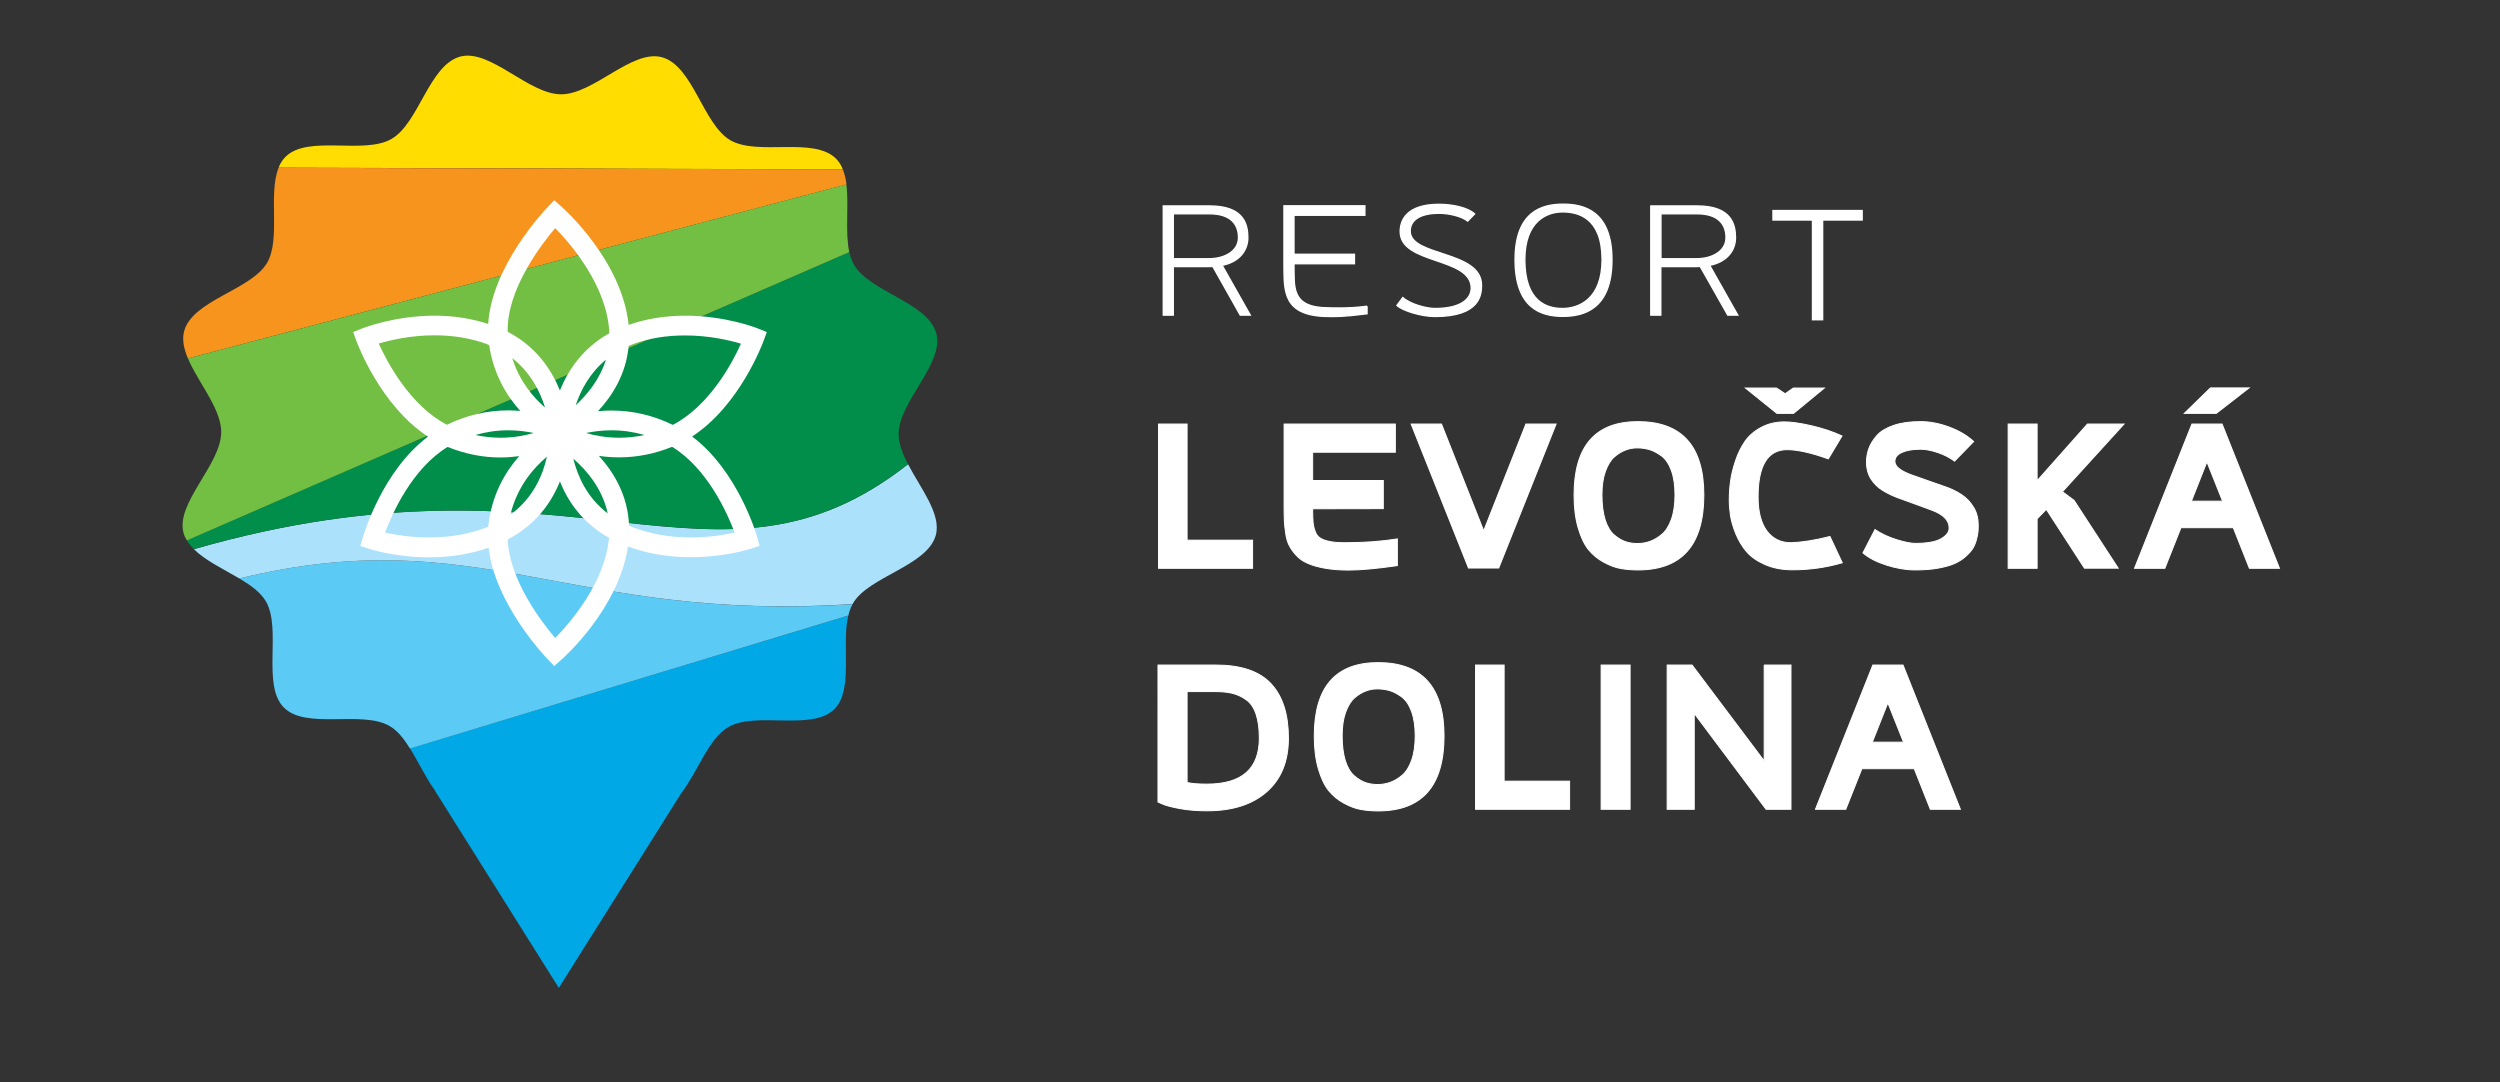
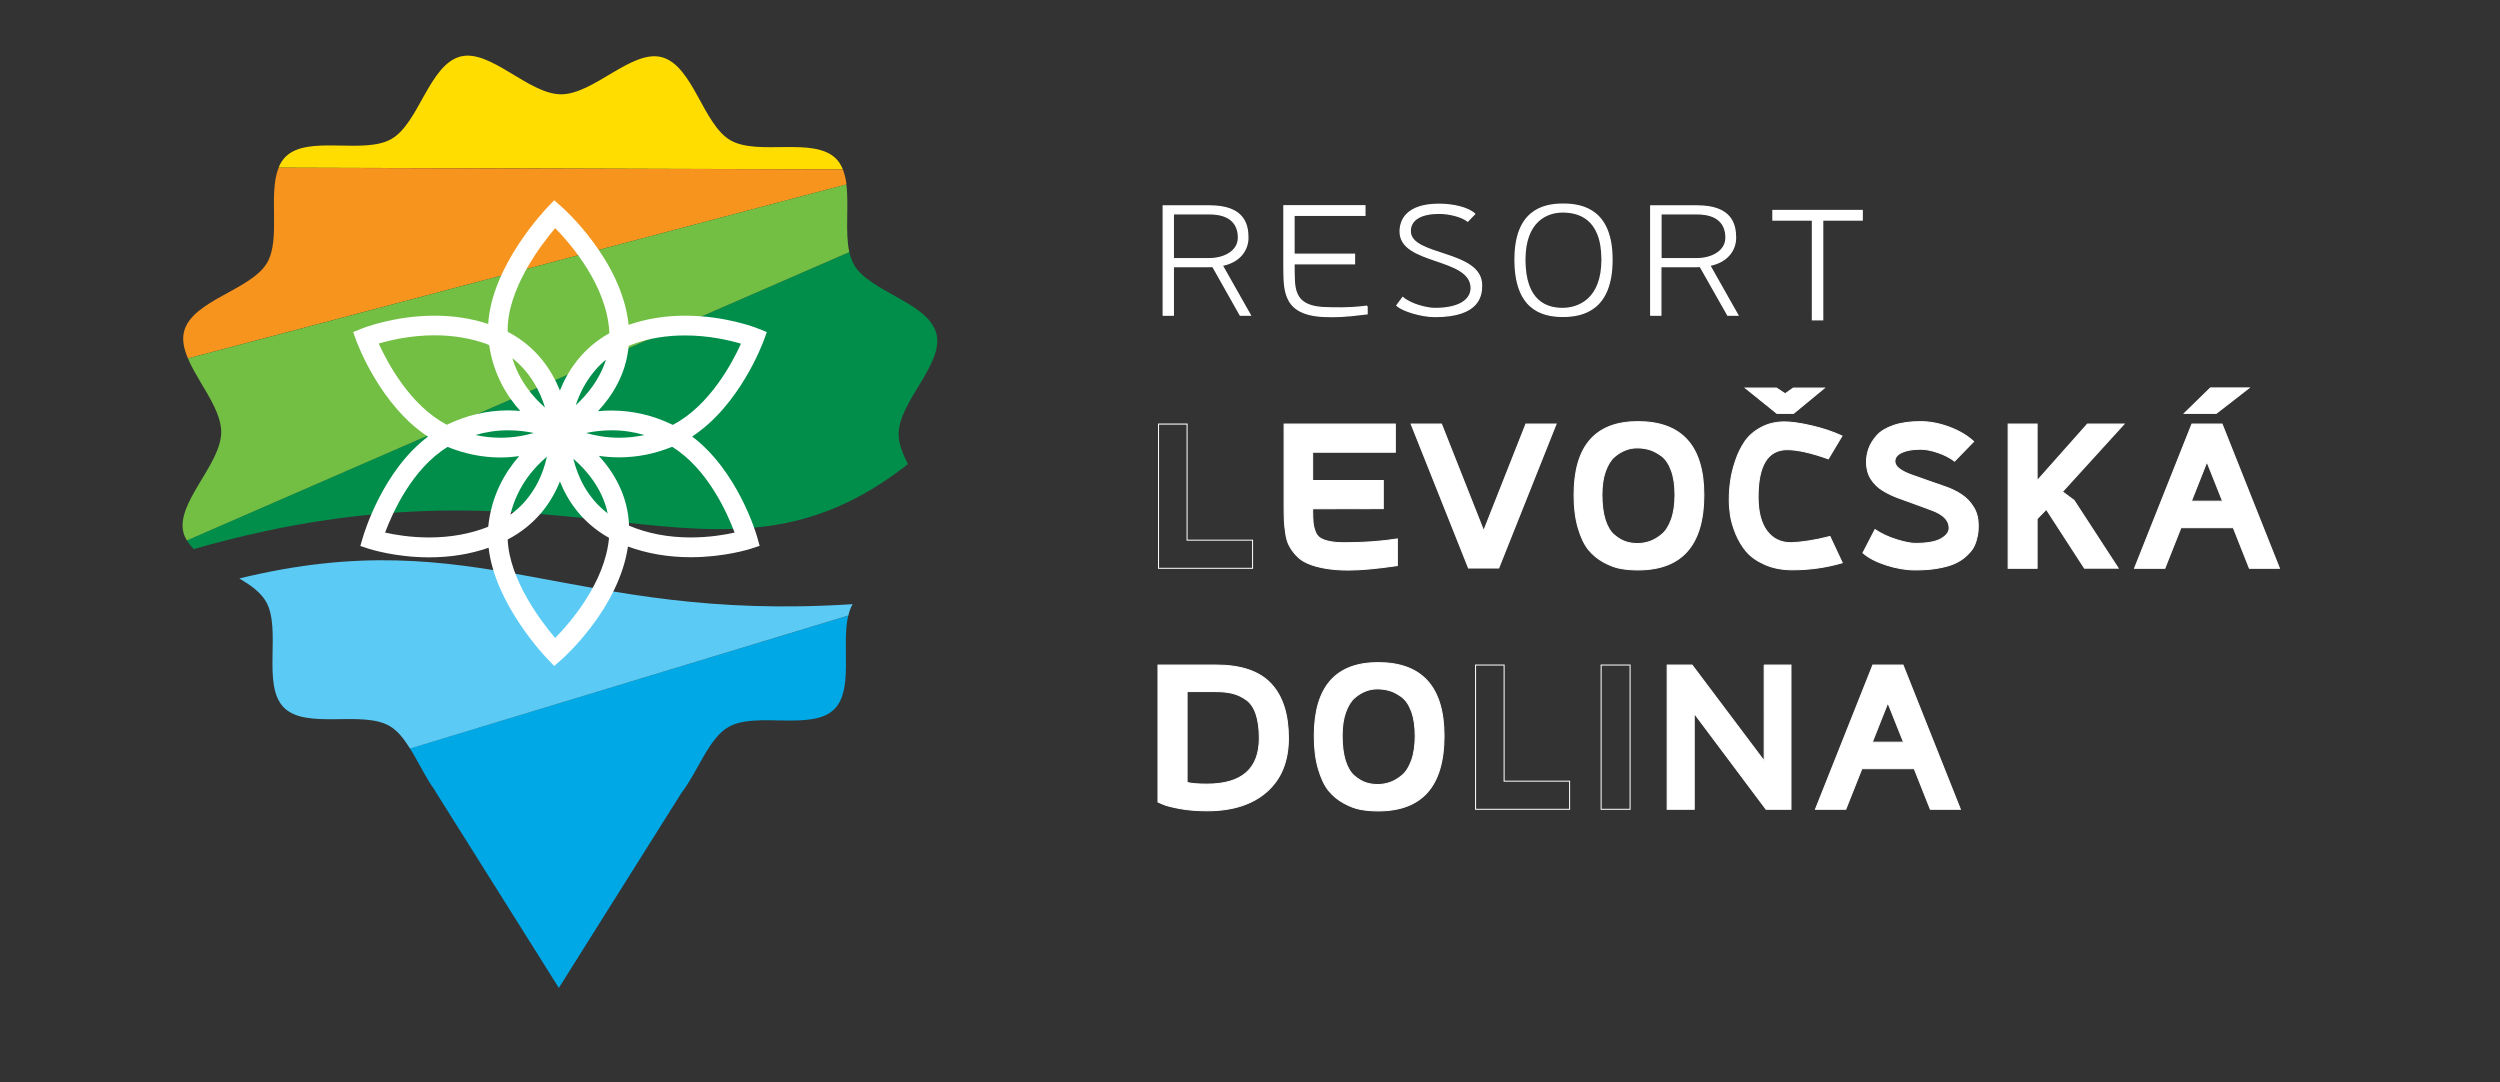
<svg xmlns="http://www.w3.org/2000/svg" version="1.1" id="Layer_1" x="0px" y="0px" viewBox="0 0 1847.6 800" style="enable-background:new 0 0 1847.6 800;" xml:space="preserve">
  <rect x="0" y="0" width="1847.6" height="800" fill="#333333" stroke="none" />
  <style type="text/css">
	.st0{fill:#FFFFFF;stroke:#FFFFFF;stroke-miterlimit:10;}
	.st1{fill:#00A8E5;}
	.st2{fill:#5BCBF5;}
	.st3{fill:#ABE1FA;}
	.st4{fill:#008E4A;}
	.st5{fill:#FFDD00;}
	.st6{fill:#F7941D;}
	.st7{fill:#72BF44;}
	.st8{fill:#FFFFFF;}
	.st9{enable-background:new    ;}
	.st10{fill:none;stroke:#FFFFFF;stroke-width:0.75;stroke-miterlimit:10;}
</style>
  <g id="Layer_1_00000100374802133871093940000009781418347145382843_">
    <polygon class="st0" points="1376.2,162.6 1347,162.6 1347,236.3 1339.5,236.3 1339.5,162.6 1310.3,162.6 1310.3,155.6    1376.2,155.6  " />
    <path class="st0" d="M915.3,175.6c0-9.4-5.3-17.6-21.4-17.6h-26.8v33.2h26.6C904.7,191.2,915.3,185.8,915.3,175.6 M903.2,196.1   l20.8,36.8h-7.4l-20.3-36c-0.8,0.1-1.6,0.1-2.4,0.1h-26.8v35.9h-7.4v-80.7h34.2c25.3,0,28.3,13.5,28.3,23.5   C922.2,184.2,916.8,193.4,903.2,196.1" />
    <path class="st0" d="M1010.3,226.3v5.6c-19,2.4-23.4,2-28.1,2c-34.5,0-33.1-19.1-33.3-37.8v-44h59.8v7h-52.4v28.8h44.7v7h-44.7v1.2   c0.4,15.6-2.6,31.4,25.7,31.4C983.9,227.5,996.5,228.2,1010.3,226.3" />
    <path class="st0" d="M1094.9,210.8c0,7-1.1,23.1-34.4,23.1c-10.5,0-24.4-4.5-28.1-8.2l4.3-5.8c6.2,5.3,18,8.1,23.8,8.1   c20.5,0,26.8-8,26.8-15.1c0-23.2-52.5-17.3-52.5-41.8c0-8.7,5.2-20.1,28.7-20.1c10.6,0,21.5,2.6,26.3,7.1l-5.1,5.3   c-4.8-3.8-14.4-5.8-21.2-5.8c-12.7,0-21.3,4.3-21.3,13.2C1042.1,189.8,1094.9,185,1094.9,210.8" />
    <path class="st0" d="M1184,191.9c0-31.2-17.9-35.3-29.2-35.3c-11.4,0-27.9,6.6-27.9,35.3c0,31.4,16.5,36.1,27.9,36.1   C1166.1,228,1184,221.7,1184,191.9 M1191.3,191.9c0,36.5-20.7,41.9-36.3,41.9c-15.7,0-35.3-5.6-35.3-41.9c0-35.3,19.6-41,35.3-41   C1170.6,150.8,1191.3,156,1191.3,191.9" />
    <path class="st0" d="M1275.6,175.6c0-9.4-5.3-17.6-21.4-17.6h-26.7v33.2h26.6C1265,191.2,1275.6,185.8,1275.6,175.6 M1263.5,196.1   l20.8,36.8h-7.4l-20.4-36c-0.8,0.1-1.5,0.1-2.4,0.1h-26.7v35.9h-7.4v-80.7h34.2c25.3,0,28.4,13.5,28.4,23.5   C1282.6,184.2,1277.2,193.4,1263.5,196.1" />
    <g>
      <path class="st1" d="M626.9,454.9L303,553.1c6.3,10.1,11.9,22.3,18.7,31.4l-0.1,0.1L413,730.1L503.6,586    c12-15.5,20.1-40.3,34.7-48.7c20.5-11.8,61.7,3.3,78.3-13.2C631,509.8,621.7,476.6,626.9,454.9" />
-       <path class="st2" d="M626.7,455.7c-0.1,0.5-0.2,0.9-0.3,1.4c-0.2,0.8-0.3,1.7-0.4,2.6C626.2,458.3,626.4,457,626.7,455.7    C626.7,455.6,626.7,455.7,626.7,455.7" />
      <path class="st2" d="M176.9,427.5c8.4,5,15.8,10.3,19.7,17.1c11.7,20.5-3.3,61.7,13.2,78.3c16.5,16.6,57.9,1.8,78.2,13.7    c5.9,3.4,10.6,9.5,15,16.6l323.9-98.3c-0.1,0.2-0.1,0.5-0.1,0.8c0.7-3.4,1.8-6.5,3.3-9.2C420.7,460.2,353.9,384.3,176.9,427.5" />
-       <path class="st3" d="M460.4,386.1c-1.3-0.1-2.5-0.3-3.8-0.4c-0.5-0.1-1.1-0.1-1.6-0.2c-77.8-8.5-172.9-19.6-311.7,20.4l0,0    c8.5,8.4,21.9,14.7,33.6,21.6c177-43.2,243.8,32.7,453.2,18.9c0.1-0.1,0.1-0.3,0.2-0.4c11.7-20.1,55-27.6,61.3-50.5    c4.2-15.6-11.1-34.3-20.5-52.4C599.7,399,538.7,394.6,460.4,386.1" />
      <path class="st4" d="M692,246.5c-6.1-23-49.3-30.7-60.9-50.9c-1.6-2.8-2.6-5.9-3.4-9.3l-489.6,213c1.4,2.3,3.1,4.5,5.1,6.5    C426.6,324.3,528,455.3,671,343c-3.9-7.6-6.9-15.1-6.9-22.2C664.2,296.8,697.9,268.7,692,246.5" />
      <path class="st5" d="M622.9,125.2c-1.2-3-2.8-5.7-5-7.9c-16.5-16.6-57.8-1.8-78.2-13.7c-20.1-11.7-27.6-55.1-50.5-61.3    c-22.2-6-50.5,27.5-74.6,27.4c-24.1-0.1-52.2-33.7-74.4-27.9c-23,6.1-30.7,49.4-50.9,60.9c-20.5,11.8-61.7-3.3-78.3,13.2    c-2.2,2.2-3.9,4.9-5.1,8L622.9,125.2z" />
      <path class="st6" d="M622.9,125.2l-417-1.2c0.6-1.4,0.5-1.2-0.1,0.3c-7.7,19.4,1.8,52.4-8.4,69.9c-11.7,20.1-55.1,27.6-61.3,50.5    c-1.7,6.3-0.2,13.1,2.8,20.2l486.7-128.6C625.1,132.3,624.2,128.5,622.9,125.2" />
      <path class="st7" d="M625.5,136.3L138.9,264.9c-0.6-1.5-1.2-3-1.7-4.5c6.2,19,26.3,40.2,26.3,58.9c-0.1,24.1-33.7,52.2-27.9,74.4    c0.5,2,1.4,3.9,2.5,5.7l489.6-213.1v0.1C624.4,171.6,627.5,152,625.5,136.3" />
      <path class="st8" d="M497.2,314c-14.3-7-29.6-10.6-45.3-10.6c-3.5,0-6.8,0.2-10,0.5c10.6-11.3,20.8-27.4,22.7-48.2    c1.1-0.5,2.1-1,3.3-1.4c11.7-4.3,24.6-6.4,38.4-6.4c17.6,0,32.9,3.6,41.3,6.1C541.3,268,524.4,299.9,497.2,314 M542.9,393.6    c-7,1.6-18.7,3.6-32.5,3.6c-16.7,0-32-3-45.5-8.7c-0.8-22.3-11.3-39.5-22.3-51.6c4.6,0.7,9.7,1.1,15,1.1c13.3,0,26.4-2.6,39.1-7.8    C522.8,346.2,537.5,379.1,542.9,393.6 M410.3,471.5c-10.4-12.2-33.9-43.1-35.1-72.8c21.1-11,32.5-27.6,38.6-42.9    c5.9,14.8,16.7,30.7,36.3,41.7C447.1,430.6,421.5,460.1,410.3,471.5 M317.1,397.2c-13.7,0-25.4-2-32.5-3.6    c5.4-14.5,20.1-47.4,46.2-63.3c12.6,5.1,25.7,7.8,39,7.8c5,0,9.6-0.4,13.9-1c-10.4,11.8-20.5,28.9-22.9,52.2    C347.8,394.5,333.1,397.2,317.1,397.2 M279.9,253.9c8.4-2.5,23.6-6.1,41.3-6.1c13.8,0,26.7,2.2,38.4,6.4c0.7,0.3,1.2,0.6,1.9,0.8    c3.2,21.6,13,37.6,23,48.7c-2.8-0.2-5.8-0.4-8.9-0.4c-15.7,0-30.9,3.6-45.3,10.6C303.2,299.9,286.3,268,279.9,253.9 M410.3,168.6    c11.5,11.7,38.2,42.5,40,76.8c0,0.3,0,0.6,0,0.9c-19.8,11-30.6,27.6-36.5,42.3c-6.1-15.2-17.4-32.4-38.6-43.4    C374.4,214.4,399.5,181.3,410.3,168.6 M425.5,299.5c3.5-10.7,10.1-23.6,22.3-33.7C443.3,280.5,433.8,291.8,425.5,299.5 M433.1,320    c5.3-1.1,11.7-2,18.9-2c8.3,0,16.4,1.2,24.3,3.5c-6.1,1.3-12.4,2-18.6,2C448,323.5,439.7,321.9,433.1,320 M449.1,379.4    c-15.5-11.8-22.3-27.8-25.4-40.4C433.4,347.4,445.2,361,449.1,379.4 M404.2,337.5c-2.9,13.2-10,30.5-27,42.9    C382.2,359.5,394.6,345.5,404.2,337.5 M394.5,320c-6.6,1.9-15,3.5-24.6,3.5c-6.2,0-12.5-0.7-18.6-2c7.9-2.3,16-3.5,24.3-3.5    C382.8,318,389.2,318.9,394.5,320 M378.6,264.7c13.8,10.8,20.7,25.1,24.2,36.5C394.2,293.8,383.9,281.8,378.6,264.7 M564.3,252    l2.4-6.6l-6.5-2.6c-0.9-0.4-23.9-9.5-53.8-9.5c-14.9,0-29,2.3-41.8,6.8c-5-47.6-47.9-85.9-49.8-87.5l-5.2-4.6l-4.8,5    c-1.8,1.9-41.4,43.3-44,86.4c-12.2-4-25.5-6.1-39.5-6.1c-29.9,0-52.8,9.1-53.8,9.5l-6.5,2.6l2.4,6.6c0.8,2.1,17.7,47.7,52.9,70.7    c-33.6,25.2-47.3,71.8-48,74l-2,6.8l6.7,2.2c0.8,0.2,19.3,6.2,44.2,6.2l0,0c15.7,0,30.4-2.4,43.9-7.1    c4.7,41.6,41.9,80.6,43.7,82.4l4.8,5l5.2-4.6c1.9-1.6,42.5-37.8,49.3-83.7c14.1,5.2,29.7,7.9,46.4,7.9c24.9,0,43.4-6,44.2-6.2    l6.7-2.2l-1.9-6.8c-0.6-2.2-14.4-48.8-48-74C546.6,299.7,563.5,254.1,564.3,252" />
    </g>
  </g>
  <g id="Layer_2_00000154428200305345240130000013251842875946729366_">
    <g class="st9">
-       <path class="st8" d="M877.3,399.2h48.4V420h-69.5V313.4h21.1V399.2z" />
      <path class="st8" d="M993.8,401.1c13.9,0,26.9-0.9,38.9-2.8V418c-15.2,2.2-27.3,3.3-36.1,3.3c-6.6,0-12.5-0.5-17.5-1.4    c-5-0.9-9.3-2.1-12.6-3.6c-3.4-1.4-6.2-3.4-8.5-5.9c-2.3-2.5-4-4.9-5.2-7.3c-1.2-2.3-2.1-5.2-2.6-8.8c-0.5-3.5-0.9-6.6-1-9.3    c-0.1-2.7-0.2-6.1-0.2-10.2c0-1.8,0-3.1,0-4v-57.4h82.2v20.8h-61.1v20.9h52.2v20.8l-52.2,0.1c0,4.3,0.1,7.5,0.3,9.9    c0.2,2.3,0.7,4.6,1.6,6.9c0.8,2.3,2.1,3.9,3.9,5c1.7,1,4,1.9,6.9,2.4C985.6,400.8,989.3,401.1,993.8,401.1z" />
      <path class="st8" d="M1127.7,313.4h22.3l-42.4,106.4h-22.3l-42.4-106.4h22.4l31.2,78.9L1127.7,313.4z" />
      <path class="st8" d="M1210.5,311.6c32.4,0,48.7,18.1,48.7,54.2c0,36.9-16.2,55.4-48.7,55.4c-4.7,0-9-0.4-12.9-1.1    c-4-0.7-8.1-2.3-12.5-4.7c-4.4-2.4-8.1-5.5-11.2-9.3c-3.1-3.9-5.6-9.2-7.6-16.1c-2-6.9-3-14.9-3-24.1    C1163.3,329.7,1179,311.6,1210.5,311.6z M1210.2,401.7c3.1,0,6.1-0.5,9-1.5c2.9-1,5.9-2.7,8.8-5.1c3-2.4,5.4-6.2,7.2-11.2    c1.8-5,2.7-11.1,2.7-18.1c0-7.1-0.9-13.2-2.7-18.1c-1.8-4.9-4.2-8.5-7.3-10.8c-3.1-2.2-6-3.8-8.8-4.6c-2.8-0.8-5.8-1.3-9.1-1.3    c-3,0-5.9,0.5-8.7,1.6s-5.6,2.7-8.3,5.1c-2.7,2.4-4.9,6-6.6,10.8c-1.7,4.8-2.5,10.6-2.5,17.2c0,7.3,0.8,13.5,2.4,18.6    c1.6,5,3.9,8.8,6.7,11.1c2.8,2.4,5.6,4,8.2,4.9C1204.1,401.3,1207,401.7,1210.2,401.7z" />
      <path class="st8" d="M1352.4,396.5l9.1,19.4c-12,3.5-24.2,5.2-36.8,5.2c-7.6,0-14.4-1.3-20.3-3.9c-5.9-2.6-10.4-5.8-13.7-9.6    c-3.2-3.8-5.8-8.2-7.9-13.2c-2-5-3.3-9.5-3.9-13.4c-0.6-4-0.9-7.8-0.9-11.6c0-4.6,0.3-9.3,1-14c0.6-4.7,1.9-9.7,3.7-15.1    c1.8-5.4,4.2-10.1,7-14.2c2.9-4.1,6.8-7.5,11.9-10.2c5-2.7,10.8-4.1,17.2-4.1c4.8,0,11.4,0.9,19.7,2.8c8.3,1.9,15.9,4.4,22.8,7.6    l-10.1,16.9c-12.6-4.5-22.7-6.8-30.4-6.8c-14.3,0-21.5,11.6-21.5,34.9c0,10.9,2.1,19.2,6.4,25.1c4.3,5.8,10.2,8.8,18,8.8    C1331.5,400.8,1341.1,399.4,1352.4,396.5z M1325.3,286.8h22.9l-22.7,18.7h-12.3l-23.2-18.7h22.9l6.4,4.2L1325.3,286.8z" />
      <path class="st8" d="M1400.4,340.9c0,2.1,1.2,4.1,3.5,5.7c2.3,1.7,5.2,3.1,8.8,4.4c3.6,1.3,7.6,2.6,11.9,4.2    c4.3,1.5,8.7,3,13.2,4.6c4.4,1.5,8.4,3.5,12,5.9c3.6,2.4,6.5,5.5,8.8,9.3c2.3,3.8,3.4,8.2,3.4,13.1c0,1.9-0.1,3.6-0.2,5    c-0.1,1.5-0.5,3.4-1.2,5.9c-0.6,2.4-1.6,4.6-2.7,6.4c-1.2,1.8-2.9,3.8-5.3,5.9c-2.3,2.1-5.1,3.8-8.2,5.2    c-3.2,1.4-7.2,2.5-12.2,3.4c-5,0.9-10.6,1.3-16.8,1.3c-6.7,0-13.8-1.2-21.3-3.6c-7.5-2.4-13.2-5.4-17.3-9l8.9-17.2    c4.8,3.2,10.2,5.7,16.1,7.5c5.9,1.8,10.4,2.7,13.6,2.7c8.7,0,15.1-1.1,19.1-3.4c4-2.3,6-4.9,6-8c0-2.9-1.1-5.4-3.3-7.6    c-2.2-2.2-5.2-3.9-8.8-5.3c-3.7-1.3-7.6-2.8-11.9-4.4c-4.3-1.6-8.6-3.1-13-4.7c-4.4-1.6-8.4-3.5-12-5.7c-3.6-2.2-6.5-5-8.8-8.6    c-2.2-3.6-3.3-7.7-3.3-12.3c0-3.6,0.6-6.9,1.8-10.2c1.2-3.2,3.1-6.4,5.9-9.5c2.7-3.1,6.9-5.6,12.4-7.5c5.5-1.9,12.2-2.8,19.9-2.8    c6.7,0,13.7,1.3,21,4s13.3,6.2,18.2,10.7l-14.1,14.5c-3.6-2.7-7.7-4.8-12.5-6.4c-4.7-1.6-9-2.4-12.6-2.4c-5.8,0-10.4,0.8-13.7,2.3    C1402.1,335.9,1400.4,338.1,1400.4,340.9z" />
      <path class="st8" d="M1524.2,363.4l8.6,6.4l32.6,50.1h-24.9l-28.2-43.5l-6.8,7V420h-21.4V313.4h21.4v41.9l37.2-41.9h27    L1524.2,363.4z" />
      <path class="st8" d="M1662.4,420l-11.9-30h-38.7l-11.9,30h-22.4l42.4-106.6h22.3l42.4,106.6H1662.4z M1637.9,305.5h-23.6    l19.3-18.8h28.5L1637.9,305.5z M1619.5,370.4h23.1l-11.6-29.1L1619.5,370.4z" />
    </g>
    <g class="st9">
      <path class="st10" d="M877.3,399.2h48.4V420h-69.5V313.4h21.1V399.2z" />
      <path class="st10" d="M993.8,401.1c13.9,0,26.9-0.9,38.9-2.8V418c-15.2,2.2-27.3,3.3-36.1,3.3c-6.6,0-12.5-0.5-17.5-1.4    c-5-0.9-9.3-2.1-12.6-3.6c-3.4-1.4-6.2-3.4-8.5-5.9c-2.3-2.5-4-4.9-5.2-7.3c-1.2-2.3-2.1-5.2-2.6-8.8c-0.5-3.5-0.9-6.6-1-9.3    c-0.1-2.7-0.2-6.1-0.2-10.2c0-1.8,0-3.1,0-4v-57.4h82.2v20.8h-61.1v20.9h52.2v20.8l-52.2,0.1c0,4.3,0.1,7.5,0.3,9.9    c0.2,2.3,0.7,4.6,1.6,6.9c0.8,2.3,2.1,3.9,3.9,5c1.7,1,4,1.9,6.9,2.4C985.6,400.8,989.3,401.1,993.8,401.1z" />
      <path class="st10" d="M1127.7,313.4h22.3l-42.4,106.4h-22.3l-42.4-106.4h22.4l31.2,78.9L1127.7,313.4z" />
      <path class="st10" d="M1210.5,311.6c32.4,0,48.7,18.1,48.7,54.2c0,36.9-16.2,55.4-48.7,55.4c-4.7,0-9-0.4-12.9-1.1    c-4-0.7-8.1-2.3-12.5-4.7c-4.4-2.4-8.1-5.5-11.2-9.3c-3.1-3.9-5.6-9.2-7.6-16.1c-2-6.9-3-14.9-3-24.1    C1163.3,329.7,1179,311.6,1210.5,311.6z M1210.2,401.7c3.1,0,6.1-0.5,9-1.5c2.9-1,5.9-2.7,8.8-5.1c3-2.4,5.4-6.2,7.2-11.2    c1.8-5,2.7-11.1,2.7-18.1c0-7.1-0.9-13.2-2.7-18.1c-1.8-4.9-4.2-8.5-7.3-10.8c-3.1-2.2-6-3.8-8.8-4.6c-2.8-0.8-5.8-1.3-9.1-1.3    c-3,0-5.9,0.5-8.7,1.6s-5.6,2.7-8.3,5.1c-2.7,2.4-4.9,6-6.6,10.8c-1.7,4.8-2.5,10.6-2.5,17.2c0,7.3,0.8,13.5,2.4,18.6    c1.6,5,3.9,8.8,6.7,11.1c2.8,2.4,5.6,4,8.2,4.9C1204.1,401.3,1207,401.7,1210.2,401.7z" />
      <path class="st10" d="M1352.4,396.5l9.1,19.4c-12,3.5-24.2,5.2-36.8,5.2c-7.6,0-14.4-1.3-20.3-3.9c-5.9-2.6-10.4-5.8-13.7-9.6    c-3.2-3.8-5.8-8.2-7.9-13.2c-2-5-3.3-9.5-3.9-13.4c-0.6-4-0.9-7.8-0.9-11.6c0-4.6,0.3-9.3,1-14c0.6-4.7,1.9-9.7,3.7-15.1    c1.8-5.4,4.2-10.1,7-14.2c2.9-4.1,6.8-7.5,11.9-10.2c5-2.7,10.8-4.1,17.2-4.1c4.8,0,11.4,0.9,19.7,2.8c8.3,1.9,15.9,4.4,22.8,7.6    l-10.1,16.9c-12.6-4.5-22.7-6.8-30.4-6.8c-14.3,0-21.5,11.6-21.5,34.9c0,10.9,2.1,19.2,6.4,25.1c4.3,5.8,10.2,8.8,18,8.8    C1331.5,400.8,1341.1,399.4,1352.4,396.5z M1325.3,286.8h22.9l-22.7,18.7h-12.3l-23.2-18.7h22.9l6.4,4.2L1325.3,286.8z" />
      <path class="st10" d="M1400.4,340.9c0,2.1,1.2,4.1,3.5,5.7c2.3,1.7,5.2,3.1,8.8,4.4c3.6,1.3,7.6,2.6,11.9,4.2    c4.3,1.5,8.7,3,13.2,4.6c4.4,1.5,8.4,3.5,12,5.9c3.6,2.4,6.5,5.5,8.8,9.3c2.3,3.8,3.4,8.2,3.4,13.1c0,1.9-0.1,3.6-0.2,5    c-0.1,1.5-0.5,3.4-1.2,5.9c-0.6,2.4-1.6,4.6-2.7,6.4c-1.2,1.8-2.9,3.8-5.3,5.9c-2.3,2.1-5.1,3.8-8.2,5.2    c-3.2,1.4-7.2,2.5-12.2,3.4c-5,0.9-10.6,1.3-16.8,1.3c-6.7,0-13.8-1.2-21.3-3.6c-7.5-2.4-13.2-5.4-17.3-9l8.9-17.2    c4.8,3.2,10.2,5.7,16.1,7.5c5.9,1.8,10.4,2.7,13.6,2.7c8.7,0,15.1-1.1,19.1-3.4c4-2.3,6-4.9,6-8c0-2.9-1.1-5.4-3.3-7.6    c-2.2-2.2-5.2-3.9-8.8-5.3c-3.7-1.3-7.6-2.8-11.9-4.4c-4.3-1.6-8.6-3.1-13-4.7c-4.4-1.6-8.4-3.5-12-5.7c-3.6-2.2-6.5-5-8.8-8.6    c-2.2-3.6-3.3-7.7-3.3-12.3c0-3.6,0.6-6.9,1.8-10.2c1.2-3.2,3.1-6.4,5.9-9.5c2.7-3.1,6.9-5.6,12.4-7.5c5.5-1.9,12.2-2.8,19.9-2.8    c6.7,0,13.7,1.3,21,4s13.3,6.2,18.2,10.7l-14.1,14.5c-3.6-2.7-7.7-4.8-12.5-6.4c-4.7-1.6-9-2.4-12.6-2.4c-5.8,0-10.4,0.8-13.7,2.3    C1402.1,335.9,1400.4,338.1,1400.4,340.9z" />
      <path class="st10" d="M1524.2,363.4l8.6,6.4l32.6,50.1h-24.9l-28.2-43.5l-6.8,7V420h-21.4V313.4h21.4v41.9l37.2-41.9h27    L1524.2,363.4z" />
      <path class="st10" d="M1662.4,420l-11.9-30h-38.7l-11.9,30h-22.4l42.4-106.6h22.3l42.4,106.6H1662.4z M1637.9,305.5h-23.6    l19.3-18.8h28.5L1637.9,305.5z M1619.5,370.4h23.1l-11.6-29.1L1619.5,370.4z" />
    </g>
    <g class="st9">
      <path class="st8" d="M898.5,491.5c18.6,0,32.2,4.6,40.8,13.8c8.6,9.2,12.9,22.6,12.9,40.2c0,16.9-5.3,30.1-15.9,39.5    c-10.6,9.4-25.3,14.2-44.1,14.2c-7.3,0-14-0.5-20-1.6c-6-1.1-10.3-2.2-12.8-3.3l-3.6-1.6V491.5H898.5z M877.3,511.1v67.2    c3.2,0.8,8.1,1.2,14.7,1.2c25.8,0,38.7-11.3,38.7-34c0-7-0.8-12.9-2.4-17.7s-4-8.3-7.2-10.6c-3.2-2.3-6.6-3.9-10.2-4.8    c-3.6-0.9-7.9-1.3-12.8-1.3H877.3z" />
      <path class="st8" d="M1018.5,489.7c32.4,0,48.7,18.1,48.7,54.2c0,36.9-16.2,55.4-48.7,55.4c-4.7,0-9-0.4-12.9-1.1    c-4-0.7-8.1-2.3-12.5-4.7c-4.4-2.4-8.1-5.5-11.2-9.3c-3.1-3.9-5.6-9.2-7.6-16.1c-2-6.9-3-14.9-3-24.1    C971.3,507.8,987,489.7,1018.5,489.7z M1018.2,579.8c3.1,0,6.1-0.5,9-1.5c2.9-1,5.9-2.7,8.8-5.1c3-2.4,5.4-6.2,7.2-11.2    c1.8-5,2.7-11.1,2.7-18.1c0-7.1-0.9-13.2-2.7-18.1c-1.8-4.9-4.2-8.5-7.3-10.8c-3.1-2.2-6-3.8-8.8-4.6c-2.8-0.8-5.8-1.3-9.1-1.3    c-3,0-5.9,0.5-8.7,1.6s-5.6,2.7-8.3,5.1c-2.7,2.4-4.9,6-6.6,10.8c-1.7,4.8-2.5,10.6-2.5,17.2c0,7.3,0.8,13.5,2.4,18.6    c1.6,5,3.9,8.8,6.7,11.1c2.8,2.4,5.6,4,8.2,4.9C1012.1,579.4,1015,579.8,1018.2,579.8z" />
-       <path class="st8" d="M1111.6,577.3h48.4v20.8h-69.5V491.5h21.1V577.3z" />
-       <path class="st8" d="M1204.7,598.1h-21.4V491.5h21.4V598.1z" />
      <path class="st8" d="M1303.7,491.5h19.9v106.6h-18.4l-53.1-70.9v70.9h-20V491.5h18.4l53.3,70.9V491.5z" />
      <path class="st8" d="M1426.6,598.1l-11.9-30H1376l-11.9,30h-22.4l42.4-106.6h22.3l42.4,106.6H1426.6z M1383.7,548.5h23.1    l-11.6-29.1L1383.7,548.5z" />
    </g>
    <g class="st9">
      <path class="st10" d="M898.5,491.5c18.6,0,32.2,4.6,40.8,13.8c8.6,9.2,12.9,22.6,12.9,40.2c0,16.9-5.3,30.1-15.9,39.5    c-10.6,9.4-25.3,14.2-44.1,14.2c-7.3,0-14-0.5-20-1.6c-6-1.1-10.3-2.2-12.8-3.3l-3.6-1.6V491.5H898.5z M877.3,511.1v67.2    c3.2,0.8,8.1,1.2,14.7,1.2c25.8,0,38.7-11.3,38.7-34c0-7-0.8-12.9-2.4-17.7s-4-8.3-7.2-10.6c-3.2-2.3-6.6-3.9-10.2-4.8    c-3.6-0.9-7.9-1.3-12.8-1.3H877.3z" />
      <path class="st10" d="M1018.5,489.7c32.4,0,48.7,18.1,48.7,54.2c0,36.9-16.2,55.4-48.7,55.4c-4.7,0-9-0.4-12.9-1.1    c-4-0.7-8.1-2.3-12.5-4.7c-4.4-2.4-8.1-5.5-11.2-9.3c-3.1-3.9-5.6-9.2-7.6-16.1c-2-6.9-3-14.9-3-24.1    C971.3,507.8,987,489.7,1018.5,489.7z M1018.2,579.8c3.1,0,6.1-0.5,9-1.5c2.9-1,5.9-2.7,8.8-5.1c3-2.4,5.4-6.2,7.2-11.2    c1.8-5,2.7-11.1,2.7-18.1c0-7.1-0.9-13.2-2.7-18.1c-1.8-4.9-4.2-8.5-7.3-10.8c-3.1-2.2-6-3.8-8.8-4.6c-2.8-0.8-5.8-1.3-9.1-1.3    c-3,0-5.9,0.5-8.7,1.6s-5.6,2.7-8.3,5.1c-2.7,2.4-4.9,6-6.6,10.8c-1.7,4.8-2.5,10.6-2.5,17.2c0,7.3,0.8,13.5,2.4,18.6    c1.6,5,3.9,8.8,6.7,11.1c2.8,2.4,5.6,4,8.2,4.9C1012.1,579.4,1015,579.8,1018.2,579.8z" />
      <path class="st10" d="M1111.6,577.3h48.4v20.8h-69.5V491.5h21.1V577.3z" />
      <path class="st10" d="M1204.7,598.1h-21.4V491.5h21.4V598.1z" />
      <path class="st10" d="M1303.7,491.5h19.9v106.6h-18.4l-53.1-70.9v70.9h-20V491.5h18.4l53.3,70.9V491.5z" />
      <path class="st10" d="M1426.6,598.1l-11.9-30H1376l-11.9,30h-22.4l42.4-106.6h22.3l42.4,106.6H1426.6z M1383.7,548.5h23.1    l-11.6-29.1L1383.7,548.5z" />
    </g>
  </g>
</svg>